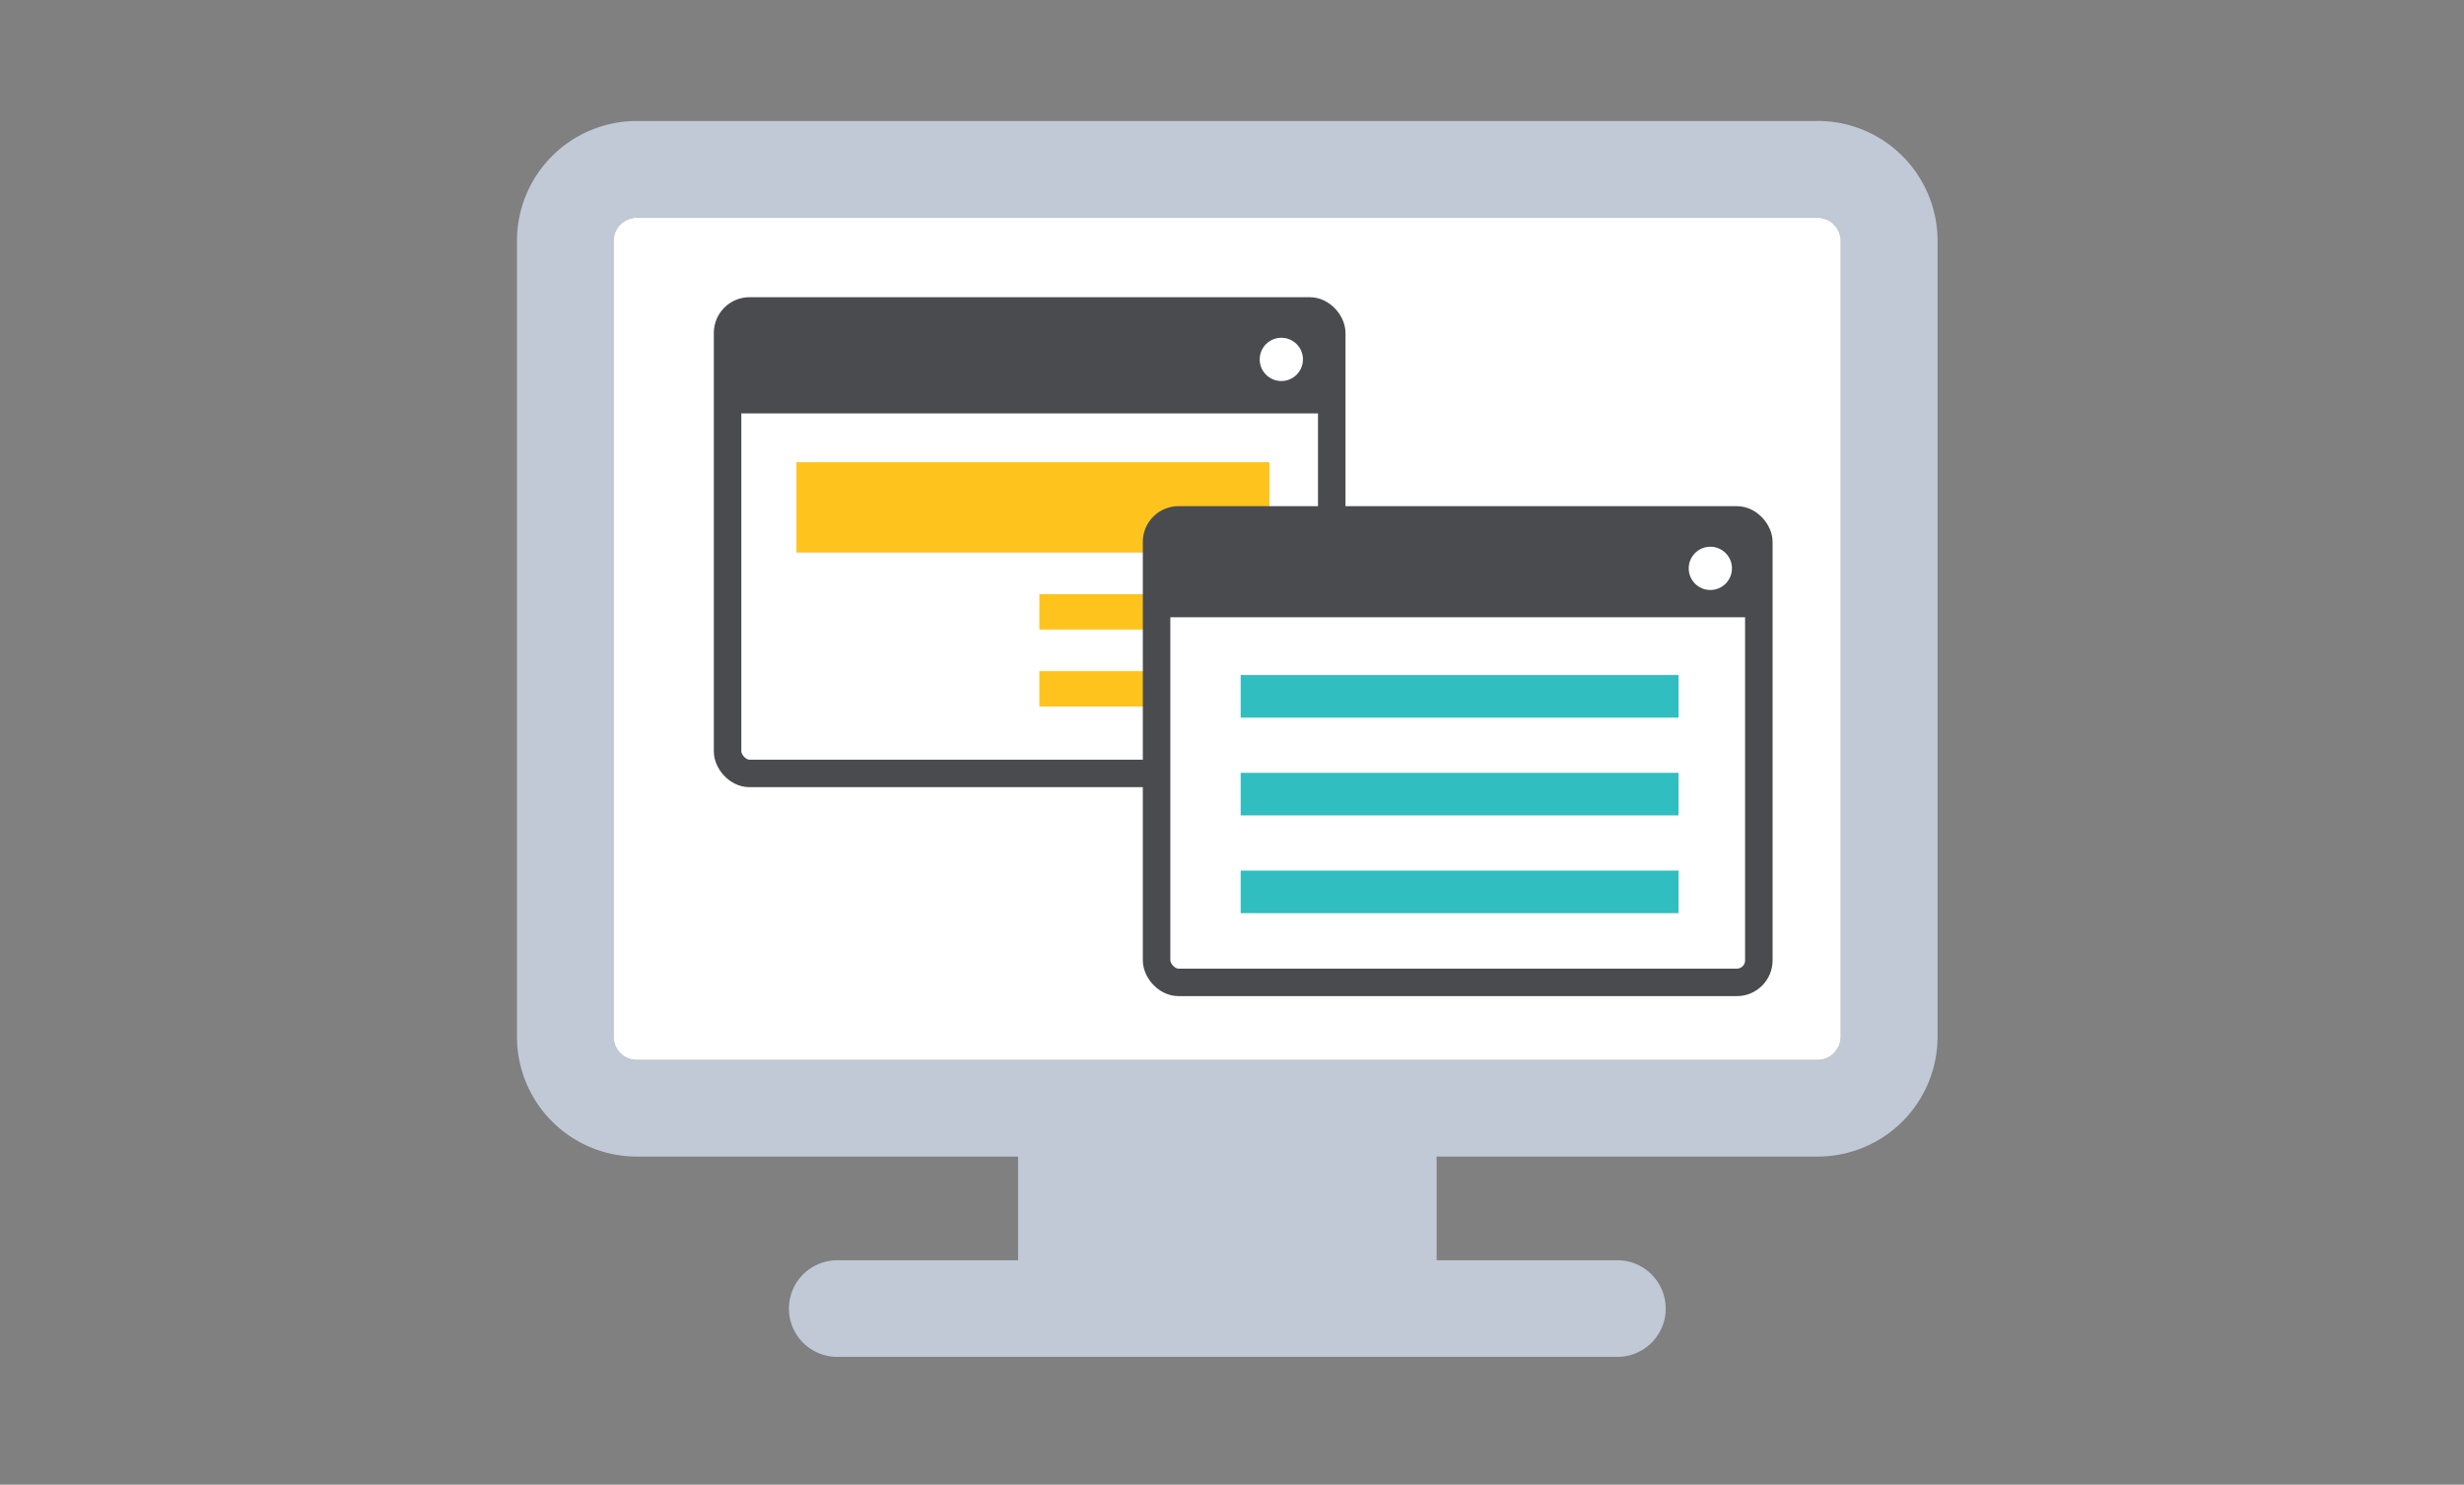
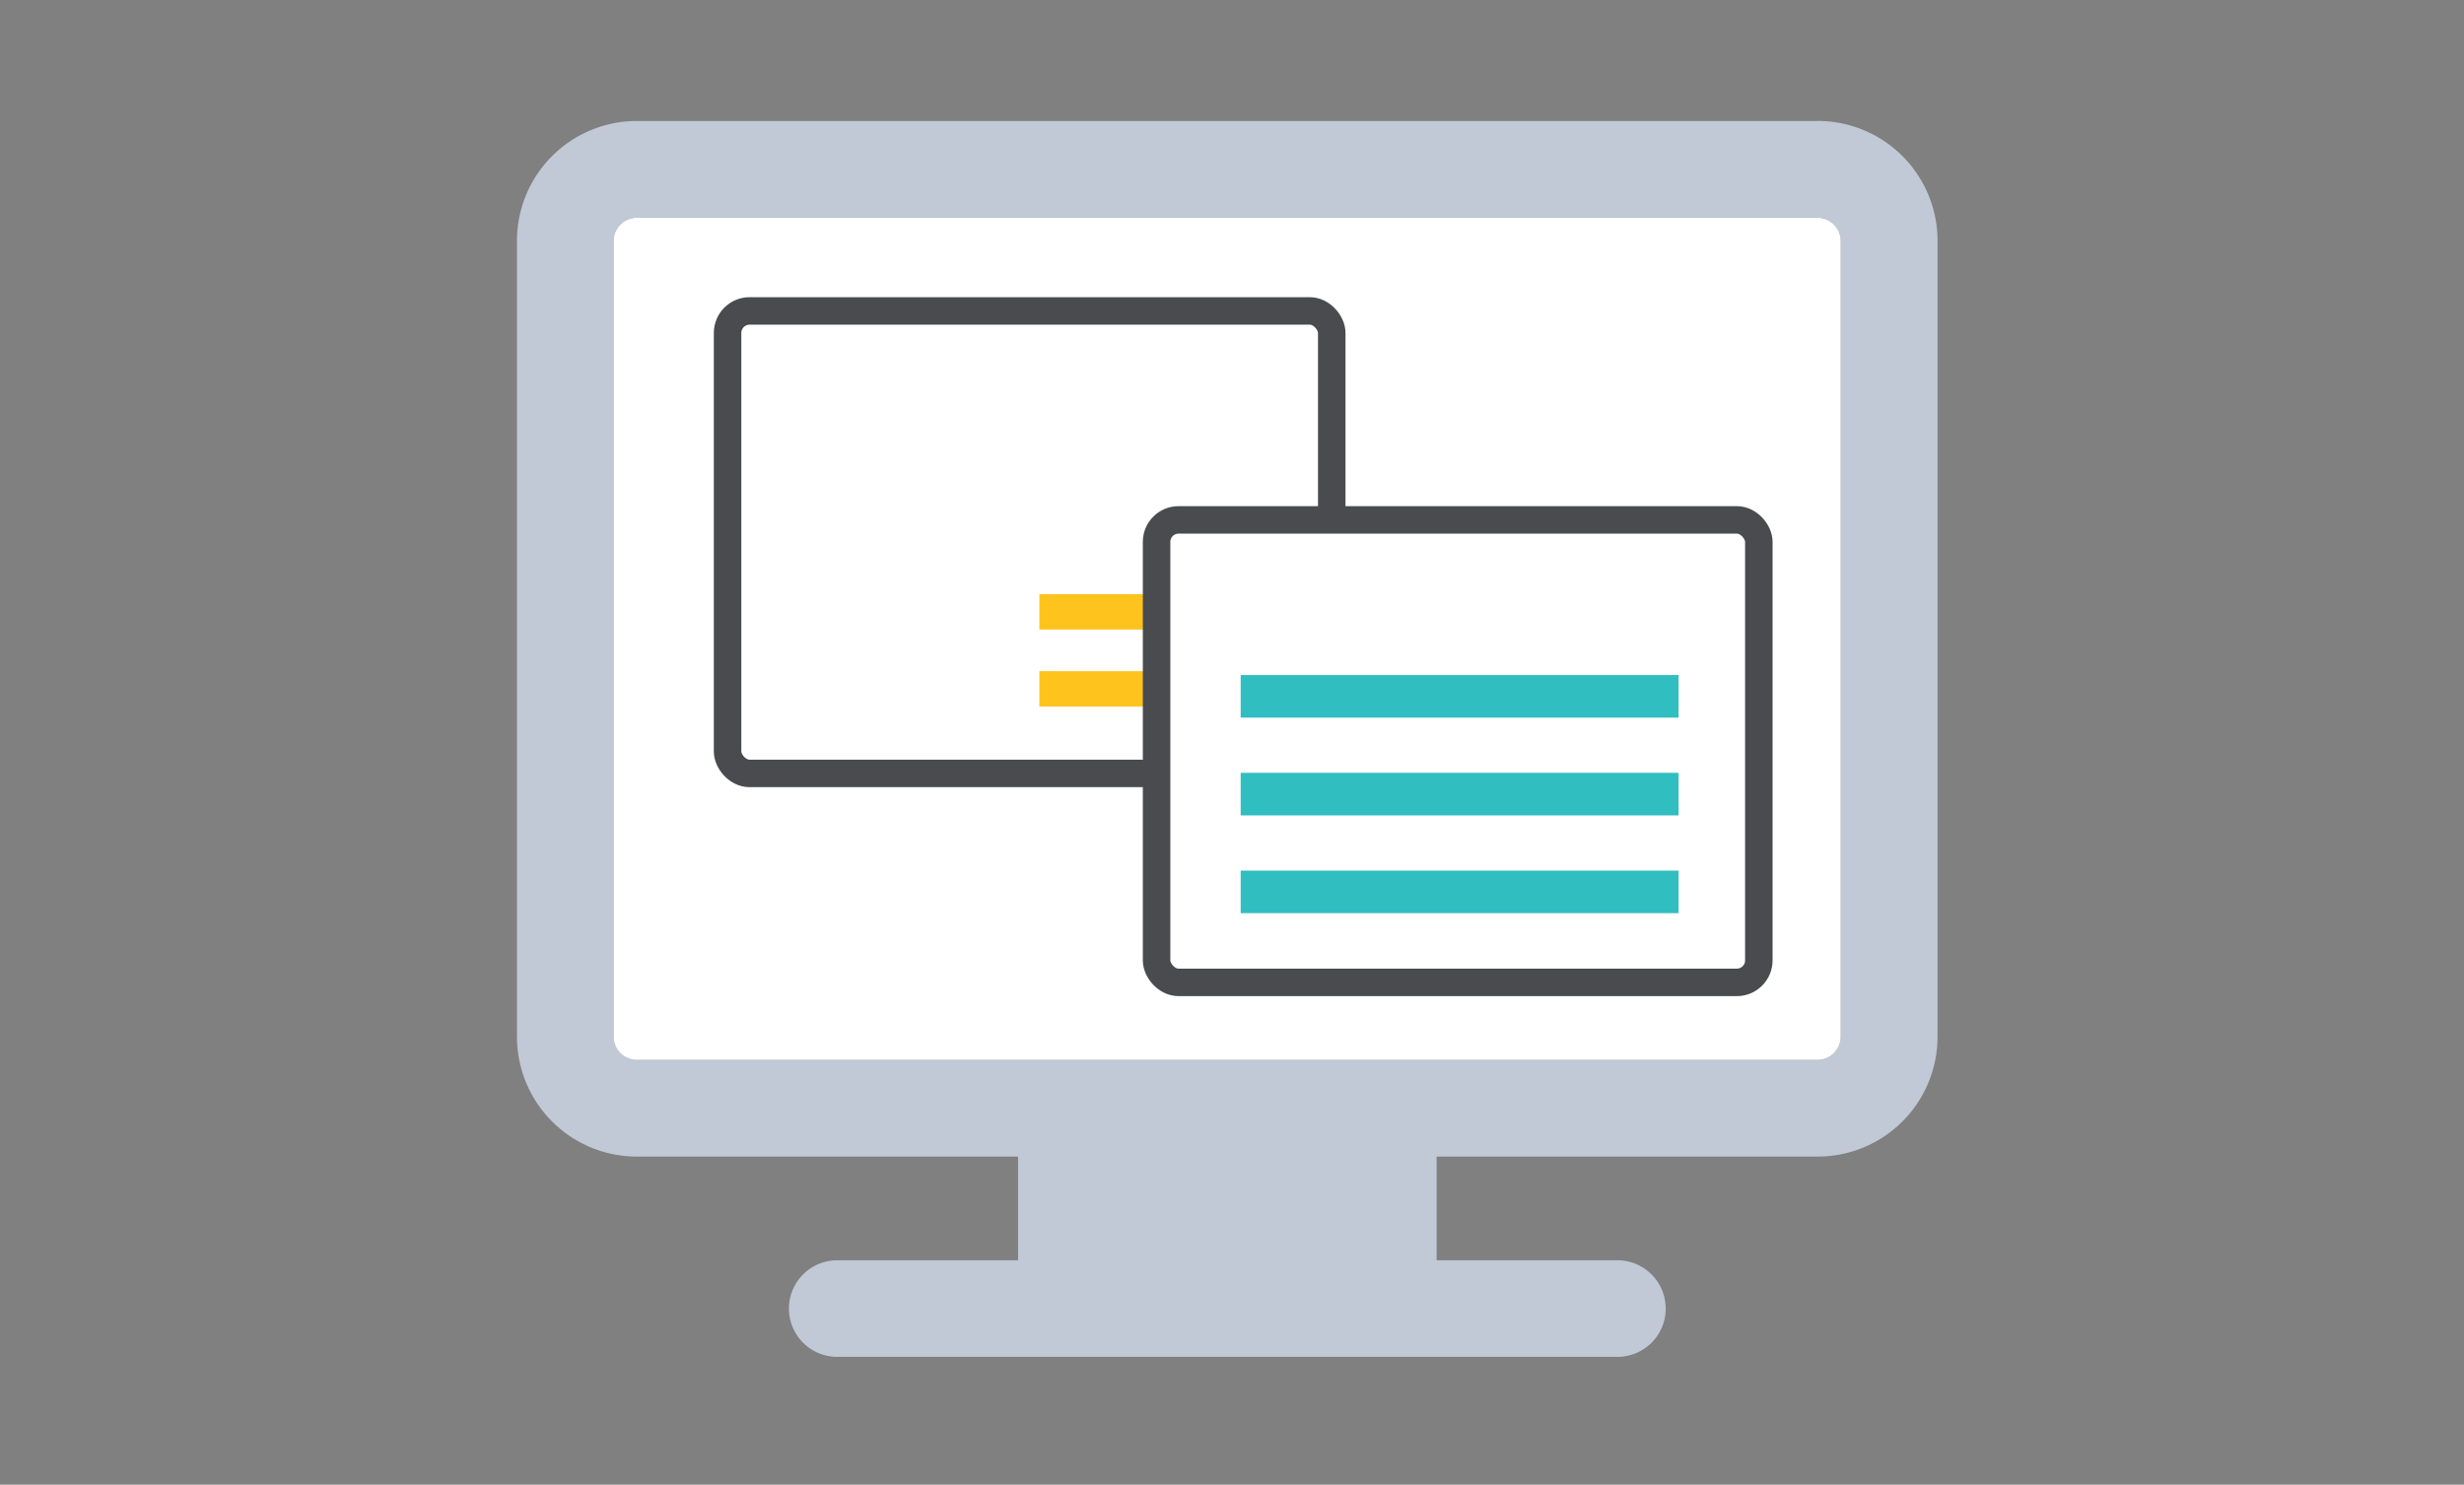
<svg xmlns="http://www.w3.org/2000/svg" width="224" height="135" viewBox="0 0 224 135">
  <rect x="0" y="0" width="224" height="135" fill="#808080" stroke="none" />
  <g id="グループ_1713" data-name="グループ 1713" transform="translate(3493 -5844)">
    <g id="グループ_1704" data-name="グループ 1704" transform="translate(-3.224 -163)">
      <g id="グループ_1691" data-name="グループ 1691" transform="translate(-4184.633 3306.754)">
        <g id="グループ_433" data-name="グループ 433" transform="translate(741.856 2711.246)">
          <g id="_82" data-name=" 82" transform="translate(0)">
            <path id="パス_243" data-name="パス 243" d="M-251.269,1989.821H-358.607a10.9,10.9,0,0,0-10.9,10.9h0v72.366a10.9,10.9,0,0,0,10.9,10.9h34.654v9.428H-340.3a4.394,4.394,0,0,0-4.482,4.3,4.391,4.391,0,0,0,4.3,4.482q.091,0,.182,0h70.739a4.393,4.393,0,0,0,4.484-4.3,4.4,4.4,0,0,0-4.3-4.485H-285.9v-9.427h34.637a10.9,10.9,0,0,0,10.9-10.9v-72.367a10.9,10.9,0,0,0-10.9-10.9Zm0,85.376H-358.607a2.111,2.111,0,0,1-2.113-2.111v-72.367a2.115,2.115,0,0,1,2.113-2.1h107.328a2.121,2.121,0,0,1,2.113,2.114V2073.1A2.119,2.119,0,0,1-251.269,2075.2Z" transform="translate(369.505 -1989.821)" fill="#c0c9d5" />
          </g>
          <path id="パス_244" data-name="パス 244" d="M-255.415,2071.046H-362.753a2.11,2.11,0,0,1-2.113-2.108v-72.368a2.114,2.114,0,0,1,2.113-2.1h107.329a2.119,2.119,0,0,1,2.113,2.113v72.366A2.118,2.118,0,0,1-255.415,2071.046Z" transform="translate(373.651 -1985.671)" fill="#fff" />
        </g>
        <g id="グループ_435" data-name="グループ 435" transform="translate(25.544 -177.429)">
          <rect id="長方形_1279" data-name="長方形 1279" width="54.925" height="42.052" rx="2" transform="translate(735.456 2905.948)" fill="#fff" stroke="#494b4e" stroke-width="2.5" />
-           <rect id="長方形_1281" data-name="長方形 1281" width="43" height="8.213" transform="translate(741.714 2919.704)" fill="#ffc31e" />
          <rect id="長方形_1282" data-name="長方形 1282" width="20.913" height="3.213" transform="translate(763.801 2931.704)" fill="#ffc31e" />
          <rect id="長方形_1283" data-name="長方形 1283" width="20.913" height="3.213" transform="translate(763.801 2938.704)" fill="#ffc31e" />
-           <path id="長方形_1280" data-name="長方形 1280" d="M2,0H52.925a2,2,0,0,1,2,2V8.815a0,0,0,0,1,0,0H0a0,0,0,0,1,0,0V2A2,2,0,0,1,2,0Z" transform="translate(735.619 2905.948)" fill="#494b4e" stroke="#494b4e" stroke-width="1" />
          <ellipse id="楕円形_301" data-name="楕円形 301" cx="1.966" cy="1.966" rx="1.966" ry="1.966" transform="translate(783.832 2908.389)" fill="#fff" />
        </g>
        <g id="グループ_436" data-name="グループ 436" transform="translate(5.544 -158.429)">
          <g id="グループ_434" data-name="グループ 434" transform="translate(-9.544 29.683)">
            <rect id="長方形_1134" data-name="長方形 1134" width="54.751" height="42.052" rx="2" transform="translate(804 2876.265)" fill="#fff" stroke="#494b4e" stroke-width="2.5" />
            <rect id="長方形_1137" data-name="長方形 1137" width="39.807" height="3.872" transform="translate(811.646 2890.373)" fill="#31bec1" />
            <rect id="長方形_1136" data-name="長方形 1136" width="39.807" height="3.872" transform="translate(811.646 2899.263)" fill="#31bec1" />
            <rect id="長方形_1135" data-name="長方形 1135" width="39.807" height="3.872" transform="translate(811.646 2908.153)" fill="#31bec1" />
-             <path id="長方形_1138" data-name="長方形 1138" d="M2,0H52.751a2,2,0,0,1,2,2V8.354a0,0,0,0,1,0,0H0a0,0,0,0,1,0,0V2A2,2,0,0,1,2,0Z" transform="translate(804.174 2876.265)" fill="#494b4e" stroke="#494b4e" stroke-width="1" />
          </g>
          <ellipse id="楕円形_302" data-name="楕円形 302" cx="1.966" cy="1.966" rx="1.966" ry="1.966" transform="translate(842.832 2908.389)" fill="#fff" />
        </g>
      </g>
    </g>
-     <rect id="長方形_3315" data-name="長方形 3315" width="224" height="135" transform="translate(-3493 5844)" fill="none" />
  </g>
</svg>